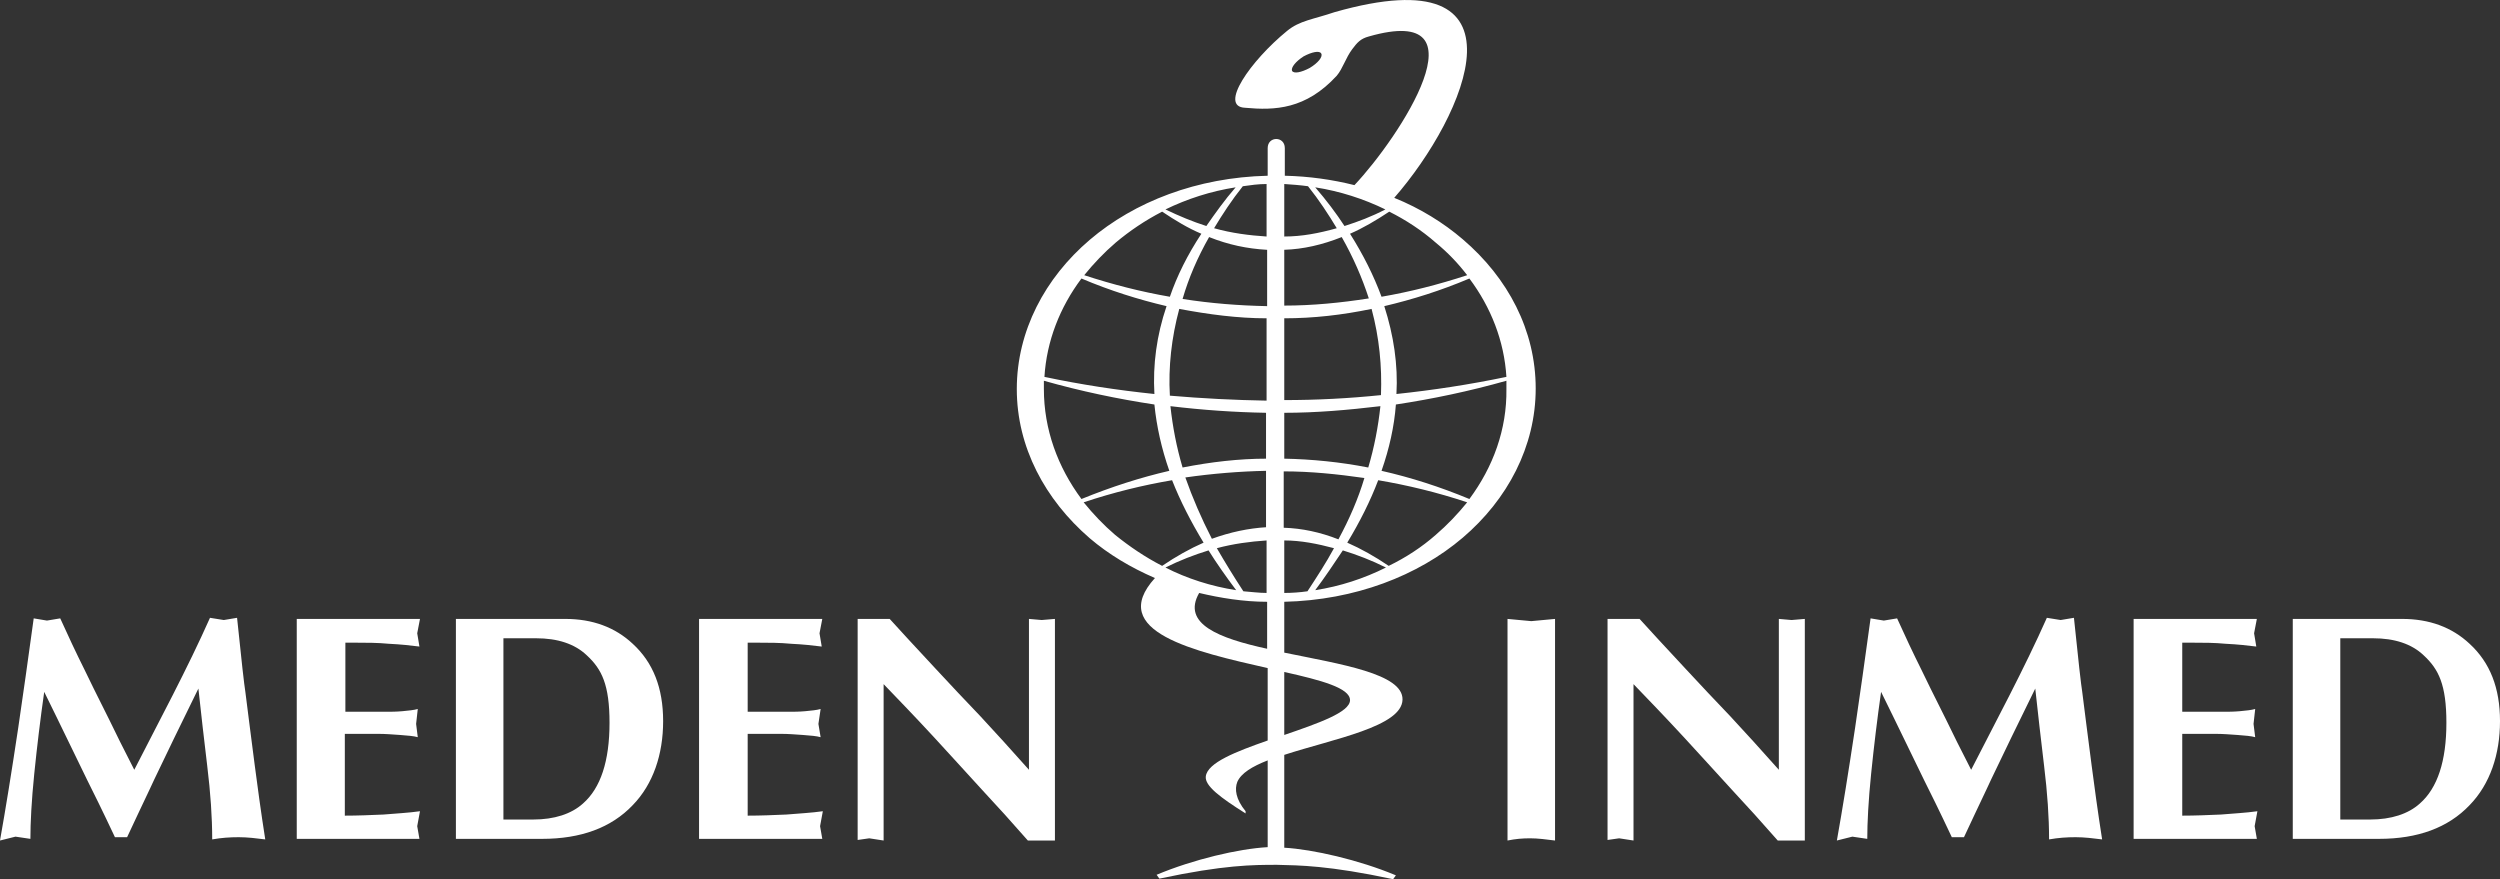
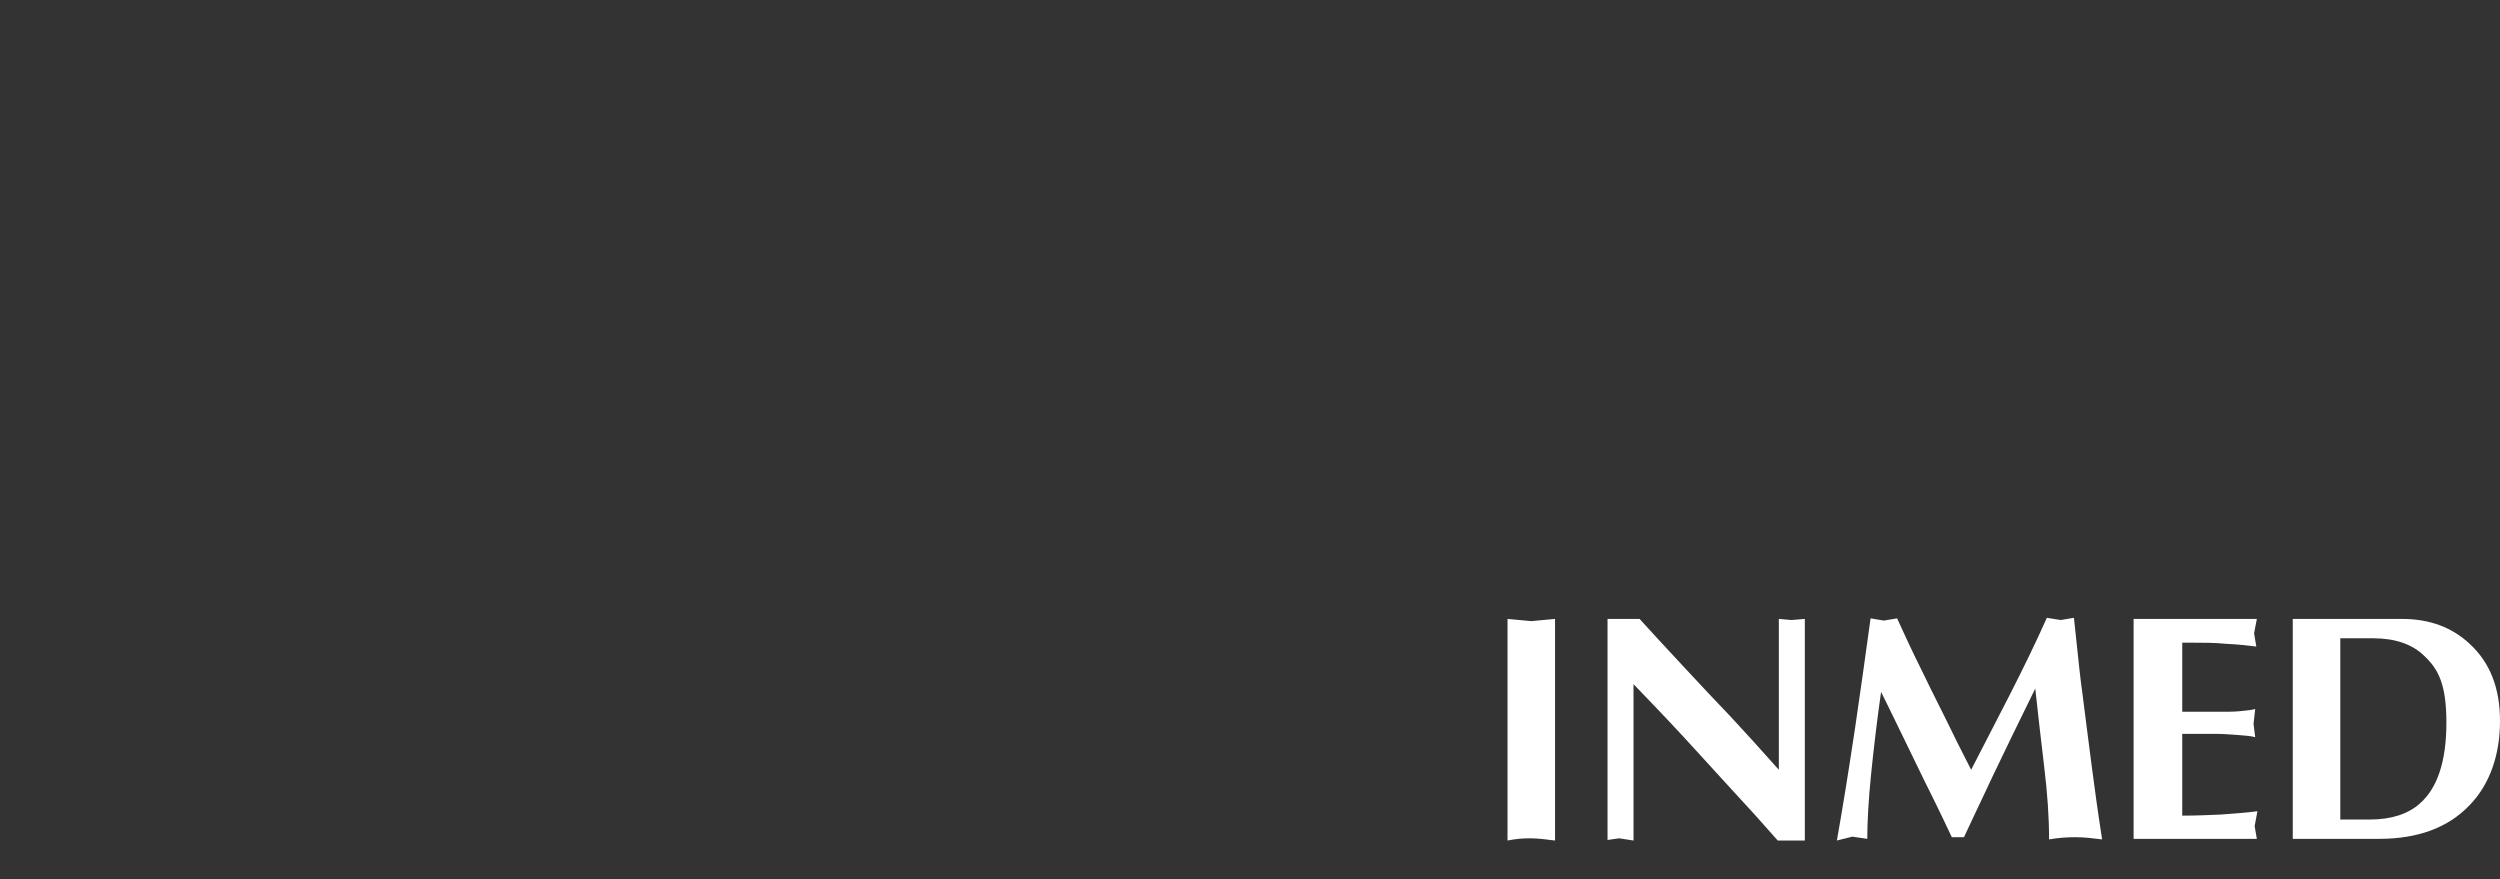
<svg xmlns="http://www.w3.org/2000/svg" id="Layer_1" version="1.1" viewBox="0 0 452.4 159.1">
  <rect x="0" y="0" width="452.4" height="159.1" fill="#333333" stroke="none" />
  <defs>
    <style>
      .st0 {
        fill: #fff;
        fill-rule: evenodd;
      }
    </style>
  </defs>
-   <path class="st0" d="M0,152.1c1-5.6,2.1-12.4,3.3-20.4.9-6,1.8-12.6,2.8-19.8l2.4.4,2.4-.4c1.4,3.1,2.9,6.3,4.4,9.3.7,1.5,2.2,4.5,4.5,9.1,1.1,2.3,2.6,5.3,4.5,9,2.3-4.5,4.6-8.9,6.9-13.4,2.5-4.9,4.8-9.6,6.8-14.1l2.5.4,2.4-.4c.8,7.8,1.3,12.2,1.5,13.4.4,3.3,1,7.8,1.7,13.3.5,3.8,1.1,8.3,1.9,13.4-1.6-.2-3.2-.4-4.8-.4s-3.1.1-4.8.4c0-4-.3-8.4-.9-13.3-.6-4.9-1.1-9.5-1.6-14-.5,1-2,4.1-4.4,9-1.9,4-3.4,7-4.4,9.2-1.6,3.3-2.9,6.2-4.1,8.7h-2.2c-2.3-4.9-4-8.3-5-10.3-4.7-9.7-7.3-15-7.8-16-.7,4.9-1.3,9.9-1.8,14.8-.5,4.9-.7,8.9-.7,11.8l-2.7-.4-2.8.7h0ZM53.7,151.8v-39.8h22.3l-.5,2.6.4,2.4c-1.6-.2-3.4-.4-5.5-.5-2.1-.2-4.1-.2-6-.2h-1.9v12.5h7.5c.7,0,1.7,0,2.8-.1,1.1-.1,2.1-.2,2.8-.4l-.3,2.7.3,2.4c-.7-.2-1.8-.3-3.2-.4-1.4-.1-2.7-.2-3.9-.2h-6.1v14.8c2.3,0,4.7-.1,7-.2,2.3-.2,4.5-.3,6.6-.6l-.5,2.7.4,2.3h-22.2ZM82.5,151.8v-39.8h19.8c4.9,0,9,1.5,12.2,4.5,3.7,3.4,5.5,8,5.5,14s-1.8,11.4-5.5,15.2c-3.9,4.1-9.4,6.1-16.4,6.1h-15.6ZM91.1,148.3h5.4c3.8,0,6.9-1,9-2.9,3.2-2.8,4.8-7.7,4.8-14.6s-1.4-9.7-4.1-12.2c-2.2-2.1-5.3-3.1-9.2-3.1h-5.9v32.8h0ZM126.5,151.8v-39.8h22.3l-.5,2.6.4,2.4c-1.6-.2-3.4-.4-5.5-.5-2.1-.2-4.1-.2-6-.2h-1.9v12.5h7.6c.7,0,1.7,0,2.8-.1s2.1-.2,2.8-.4l-.4,2.7.4,2.4c-.7-.2-1.8-.3-3.2-.4-1.4-.1-2.7-.2-3.9-.2h-6.1v14.8c2.3,0,4.7-.1,7-.2,2.3-.2,4.5-.3,6.6-.6l-.5,2.7.4,2.3h-22.3ZM155.2,152v-40h5.8c1.7,1.9,4.5,4.9,8.3,9,2.7,2.9,5.4,5.8,8.1,8.6,2.7,2.9,5.6,6.1,8.8,9.7v-27.3l2.3.2,2.4-.2v40.1h-4.9c-2.8-3.2-5.6-6.3-8.4-9.3-2.7-3-5.6-6.1-8.5-9.3-3.6-3.9-6.7-7.1-9.2-9.7v28.3l-2.6-.4-2.1.3h0Z" />
  <path class="st0" d="M272.8,112l4.3.4,4.3-.4v40.1c-1.6-.2-3.1-.4-4.5-.4s-2.6.1-4.1.4v-40.1h0ZM290.9,152v-40h5.8c1.7,1.9,4.5,4.9,8.3,9,2.7,2.9,5.4,5.8,8.1,8.6,2.7,2.9,5.6,6.1,8.8,9.7v-27.3l2.3.2,2.4-.2v40.1h-4.9c-2.8-3.2-5.6-6.3-8.4-9.3-2.7-3-5.6-6.1-8.5-9.3-3.6-3.9-6.7-7.1-9.2-9.7v28.3l-2.6-.4-2.1.3h0ZM332.4,152.1c1-5.6,2.1-12.4,3.3-20.4.9-6,1.8-12.6,2.8-19.8l2.4.4,2.4-.4c1.4,3.1,2.9,6.3,4.4,9.3.7,1.5,2.2,4.5,4.5,9.1,1.1,2.3,2.6,5.3,4.5,9,2.3-4.5,4.6-8.9,6.9-13.4,2.5-4.9,4.8-9.6,6.8-14.1l2.5.4,2.4-.4c.8,7.8,1.3,12.2,1.5,13.4.4,3.3,1,7.8,1.7,13.3.5,3.8,1.1,8.3,1.9,13.4-1.6-.2-3.2-.4-4.8-.4s-3.1.1-4.8.4c0-4-.3-8.4-.9-13.3-.6-4.9-1.1-9.5-1.6-14-.5,1-2,4.1-4.4,9-1.9,4-3.4,7-4.4,9.2-1.6,3.3-2.9,6.2-4.1,8.7h-2.2c-2.3-4.9-4-8.3-5-10.3-4.7-9.7-7.3-15-7.8-16-.7,4.9-1.3,9.9-1.8,14.8-.5,4.9-.7,8.9-.7,11.8l-2.7-.4-2.8.7h0ZM386.1,151.8v-39.8h22.3l-.5,2.6.4,2.4c-1.6-.2-3.4-.4-5.5-.5-2.1-.2-4.1-.2-6-.2h-1.9v12.5h7.6c.7,0,1.7,0,2.8-.1,1.1-.1,2.1-.2,2.8-.4l-.3,2.7.3,2.4c-.7-.2-1.8-.3-3.2-.4-1.4-.1-2.7-.2-3.9-.2h-6.1v14.8c2.3,0,4.7-.1,7-.2,2.3-.2,4.5-.3,6.6-.6l-.5,2.7.4,2.3h-22.3ZM414.9,151.8v-39.8h19.8c4.9,0,9,1.5,12.2,4.5,3.7,3.4,5.5,8,5.5,14s-1.8,11.4-5.5,15.2c-3.9,4.1-9.4,6.1-16.4,6.1h-15.6ZM423.5,148.3h5.4c3.8,0,6.9-1,9-2.9,3.2-2.8,4.8-7.7,4.8-14.6s-1.4-9.7-4.1-12.2c-2.2-2.1-5.3-3.1-9.2-3.1h-5.9v32.8h0Z" />
-   <path class="st0" d="M217,107.3c-3.2,5.6,3.6,8.2,12.3,10.1v-8.5c-4.3,0-8.5-.7-12.3-1.6h0ZM251.4,38.3c-2.4,1.6-4.8,3-7.1,4,2.4,3.8,4.3,7.6,5.7,11.4,5.2-.9,10.3-2.2,15.5-3.9-1.6-2.1-3.5-4.1-5.7-5.9-2.5-2.2-5.4-4.1-8.4-5.6h0ZM242.8,42.9c-3.5,1.4-7,2.2-10.4,2.3v10.1c5.1,0,10.2-.5,15.3-1.3-1.2-3.7-2.8-7.4-4.9-11.1h0ZM229.2,45.2c-3.5-.2-6.9-.9-10.4-2.3-2.1,3.7-3.7,7.4-4.8,11.2,5.1.8,10.2,1.2,15.3,1.3v-10.2h-.1ZM217.4,42.3c-2.4-1-4.7-2.4-7.1-4-3.1,1.6-5.9,3.5-8.4,5.6-2.1,1.8-4,3.8-5.7,5.9,5.2,1.7,10.3,3,15.5,3.9,1.3-3.8,3.2-7.6,5.7-11.4h0ZM210.9,37.9c2.5,1.2,4.9,2.2,7.4,3,1.6-2.3,3.3-4.7,5.3-7-4.5.7-8.8,2.1-12.7,4h0ZM219.7,41.3c3.2.9,6.4,1.3,9.5,1.5v-9.5c-1.5,0-2.9.2-4.3.4-2,2.5-3.7,5.1-5.2,7.6h0ZM232.4,42.8c3.2,0,6.3-.6,9.5-1.5-1.5-2.5-3.2-5.1-5.2-7.6-1.4-.2-2.9-.3-4.3-.4v9.5h0ZM243.3,40.9c2.5-.8,4.9-1.7,7.4-3-3.9-1.9-8.2-3.3-12.7-4,2,2.3,3.8,4.7,5.3,7h0ZM251.3,102.4c-2.5-1.7-5-3.1-7.5-4.2,2.3-3.8,4.2-7.6,5.6-11.3,5.3.9,10.7,2.2,16.1,4-1.7,2.1-3.6,4.1-5.7,5.9-2.5,2.2-5.4,4.1-8.5,5.6h0ZM242.2,97.6c-3.3-1.3-6.6-2-9.9-2.1v-10.2c4.9,0,9.7.5,14.6,1.2-1.1,3.7-2.7,7.4-4.7,11.1h0ZM229.2,95.4c-3.3.2-6.6.9-9.9,2.1-1.9-3.7-3.5-7.4-4.8-11.1,4.9-.7,9.8-1.1,14.6-1.2v10.2h0ZM217.8,98.2c-2.5,1.1-5,2.5-7.5,4.2-3.1-1.6-5.9-3.5-8.5-5.6-2.1-1.8-4-3.8-5.7-5.9,5.4-1.8,10.7-3.1,16-4,1.5,3.8,3.4,7.5,5.7,11.3h0ZM210.9,102.7c2.6-1.3,5.2-2.3,7.8-3.1,1.5,2.4,3.2,4.8,5,7.2-4.5-.7-8.9-2.1-12.8-4.1h0ZM220.2,99.2c3-.8,6-1.2,9-1.4v9.5c-1.4,0-2.8-.2-4.2-.3-1.7-2.6-3.3-5.2-4.8-7.8h0ZM232.4,97.8c3,0,6,.6,9,1.4-1.4,2.6-3.1,5.2-4.8,7.8-1.4.2-2.8.3-4.2.3v-9.5h0ZM243,99.6c2.6.8,5.2,1.8,7.8,3.1-4,2-8.3,3.4-12.8,4.1,1.8-2.4,3.4-4.8,5-7.2h0ZM265.9,90.3c-5.3-2.2-10.6-3.9-15.9-5.1,1.4-4,2.3-8,2.6-12,6.6-1,13.3-2.4,20-4.3v1.5c.1,7.3-2.4,14.1-6.7,19.9h0ZM247.6,84.6c-5.1-1-10.2-1.5-15.2-1.6v-8.3c5.8,0,11.5-.5,17.4-1.2-.4,3.7-1.1,7.4-2.2,11.1h0ZM229.2,83c-5,0-10.1.6-15.2,1.6-1.1-3.7-1.8-7.4-2.2-11.1,5.8.7,11.6,1.1,17.3,1.2v8.3h0ZM211.6,85.2c-5.2,1.2-10.5,2.9-15.9,5.1-4.3-5.8-6.8-12.6-6.8-19.9v-1.5c6.7,1.9,13.4,3.3,20,4.3.4,4,1.3,8,2.7,12h0ZM265.9,50.4c-5.2,2.2-10.3,3.8-15.4,5,1.7,5.3,2.5,10.6,2.2,15.9,6.6-.7,13.2-1.7,19.9-3.1-.4-6.5-2.8-12.6-6.7-17.8h0ZM248.2,55.9c-5.3,1.1-10.5,1.7-15.8,1.7v14.8c5.8,0,11.7-.3,17.5-.9.2-5.2-.3-10.4-1.7-15.6h0ZM229.2,57.6c-5.2,0-10.5-.7-15.8-1.7-1.4,5.2-2,10.5-1.7,15.7,5.8.5,11.7.8,17.5.9v-14.9h0ZM211.1,55.4c-5.1-1.2-10.2-2.8-15.4-5-3.9,5.2-6.3,11.3-6.7,17.8,6.6,1.4,13.2,2.4,19.9,3.1-.3-5.3.4-10.6,2.2-15.9h0ZM235.9,10.2c1.5-.8,2.9-1.1,3.2-.5s-.6,1.7-2.1,2.6c-1.5.8-2.9,1.1-3.2.5-.2-.6.7-1.7,2.1-2.6h0ZM252.1,159.1l.5-.7c-6.7-2.8-15-4.7-20.2-5v-16.8c8.9-2.9,21.3-5.1,21.4-10,.1-4.7-11.2-6.4-21.4-8.5v-9.2c12.8-.3,24.2-4.7,32.3-11.6s13.2-16.5,13.2-27-5-20-13.2-27c-3.5-3-7.7-5.6-12.4-7.5,13-14.9,25.7-44-10.8-33.6-3.8,1.3-6.3,1.5-8.6,3.4-6.6,5.4-12.4,13.7-7.6,13.9,5.4.5,11,.3,16.6-5.8,1.1-1.3,1.6-3.2,2.8-4.8.9-1.2,1.5-1.9,3-2.3,21.6-6.2,5.6,18.2-2.6,26.9-4-1-8.2-1.6-12.6-1.7v-5c0-2.2-3.1-2.2-3.1,0v5c-12.8.3-24.1,4.7-32.2,11.6-8.1,6.9-13.2,16.5-13.2,27s5.1,20,13.2,27c3.4,2.9,7.4,5.3,11.8,7.2-8.8,9.7,7.2,13.3,20.4,16.3v13.1c-5.7,2-10.9,4-11.2,6.5-.2,1.7,2.6,3.8,7.2,6.7v-.4c-1.8-2.2-2-4-1.5-5.3.7-1.6,2.7-2.8,5.5-3.9v15.7c-5.3.3-13.4,2.2-20.1,5l.5.7c11.7-2.5,17-2.5,21.3-2.5,4,.1,9.3.1,21,2.6h0ZM232.4,133c6.1-2.1,11.9-4.1,11.9-6.3s-5.2-3.6-11.9-5.1v11.4h0Z" />
</svg>